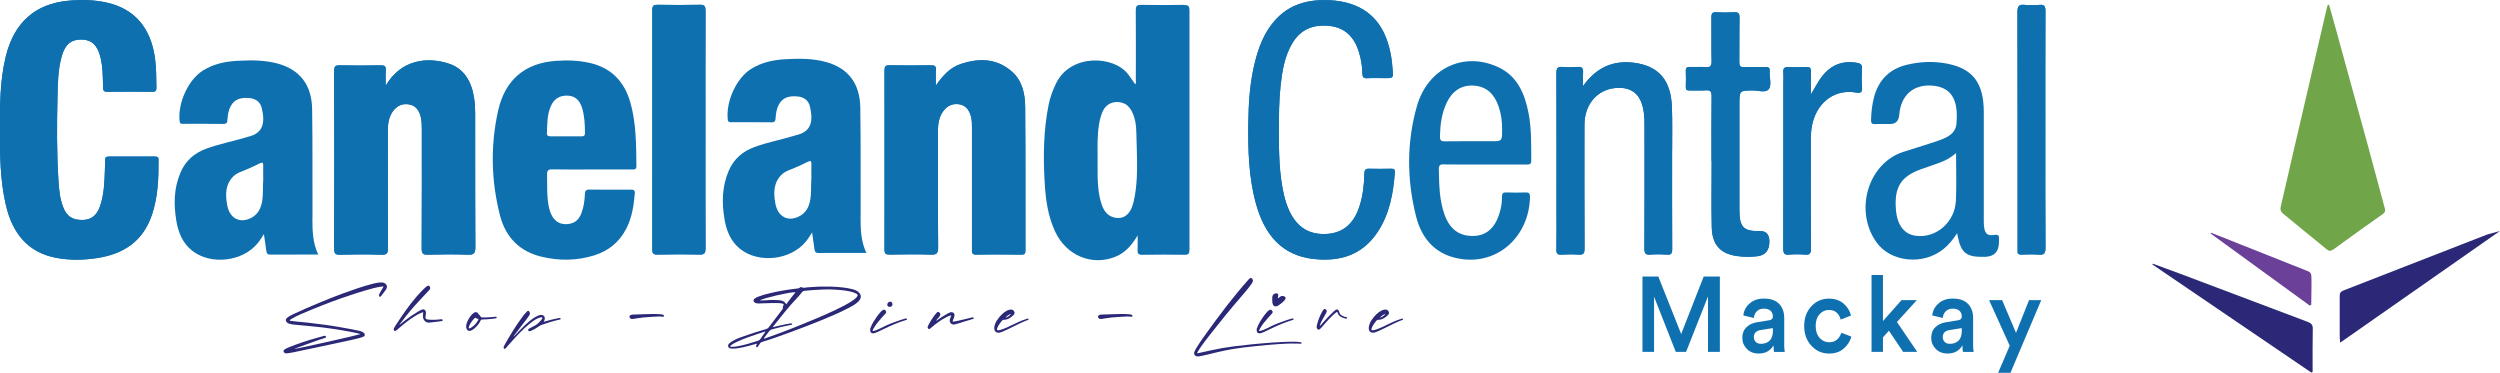
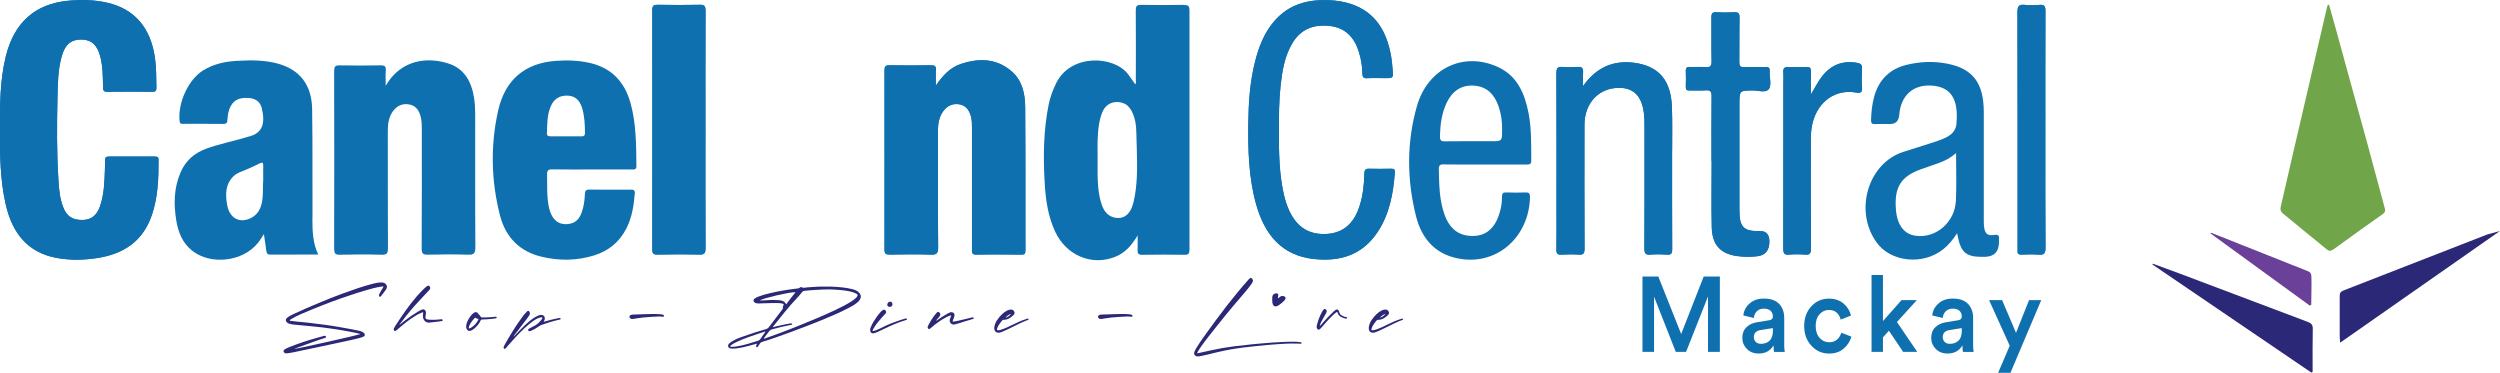
<svg xmlns="http://www.w3.org/2000/svg" id="Layer_2" data-name="Layer 2" viewBox="0 0 508.75 75.86">
  <defs>
    <style>
      .cls-1 {
        fill: #6b4099;
      }

      .cls-2 {
        fill: #0f70b0;
      }

      .cls-3 {
        fill: #70a649;
      }

      .cls-4 {
        fill: #2b2977;
      }
    </style>
  </defs>
  <g id="Layer_1-2" data-name="Layer 1">
    <g>
      <g>
        <path class="cls-2" d="M.01,26.28c-.04-4.97-.02-9.94,1.17-14.8C2.86,4.61,7.13,.81,13.79,.16c2.7-.26,5.37-.21,8.01,.39,5.6,1.28,8.86,5.12,9.73,11.22,.29,2.01,.27,4.03,.3,6.05,0,.66-.18,.87-.8,.86-3.08-.03-6.16-.04-9.24,0-.74,.01-.81-.34-.82-.98-.04-2.06-.04-4.13-.55-6.14-.59-2.34-1.77-3.46-3.75-3.51-2.17-.06-3.41,.96-4.1,3.38-.78,2.73-.8,5.57-.87,8.38-.13,5.56-.16,11.12,.18,16.67,.11,1.89,.27,3.78,.93,5.57,.73,1.96,1.89,2.74,3.96,2.72,1.75-.02,2.91-.87,3.57-2.75,.86-2.44,.92-5.02,1.01-7.59,.02-.59,.04-1.18,.02-1.77-.02-.59,.21-.8,.77-.8,3.12,.02,6.24,.01,9.36,0,.43,0,.76,.01,.76,.64,.02,3.8-.11,7.58-1.34,11.21-1.89,5.57-5.98,8-11.16,8.8-2.79,.43-5.59,.47-8.38-.06-5.69-1.09-8.84-4.95-10.19-10.74C.02,36.64-.03,31.46,.01,26.28Z" />
        <path class="cls-2" d="M190.44,17.42c1.36-1.98,2.88-3.68,5.08-4.4,3.68-1.22,7.28-1.19,10.41,1.56,2.07,1.82,2.67,4.47,2.69,7.17,.07,9.73,.03,19.46,.05,29.2,0,.65-.15,.87-.79,.86-3.08-.03-6.16-.06-9.24,0-.98,.02-.85-.56-.85-1.2,0-8.22,0-16.43,0-24.65,0-.76,0-1.51-.2-2.25-.34-1.28-1-2.22-2.27-2.47-1.29-.25-2.43,.16-3.29,1.26-.9,1.16-1.16,2.55-1.16,4.01,0,7.92-.04,15.84,.04,23.76,.01,1.34-.37,1.57-1.5,1.54-2.8-.09-5.61-.06-8.41-.01-.76,.01-1.01-.19-1.01-1.04,.03-12.13,.02-24.27,0-36.4,0-.81,.19-1.09,.99-1.08,2.84,.05,5.69,.04,8.53,0,.7,0,1,.17,.95,.98-.06,1.04-.02,2.1-.02,3.15Z" />
-         <path class="cls-2" d="M78.49,17.45c3.12-5.39,8.53-5.91,12.79-4.52,3.2,1.04,4.68,3.68,5.2,7.02,.16,1.03,.22,2.09,.22,3.14,.02,9.06-.02,18.12,.04,27.18,0,1.34-.37,1.58-1.51,1.55-2.72-.09-5.45-.08-8.18,0-.97,.03-1.25-.22-1.24-1.3,.05-8.13,.02-16.27,.03-24.4,0-.76-.03-1.51-.2-2.26-.3-1.34-.98-2.33-2.28-2.6-1.34-.28-2.51,.17-3.37,1.33-.84,1.14-1.07,2.49-1.07,3.92,.01,7.97-.01,15.93,.03,23.9,0,1.05-.15,1.46-1.27,1.42-2.84-.1-5.69-.08-8.53,0-.97,.03-1.15-.32-1.15-1.27,.03-12.01,.03-24.02,0-36.04,0-.89,.14-1.25,1.08-1.23,2.8,.07,5.61,.05,8.42,0,.74-.01,1.07,.16,1.01,1.03-.07,1.03-.02,2.08-.02,3.12Z" />
        <path class="cls-2" d="M260.25,27.3c.03,3.64,.04,8.07,1.05,12.4,.27,1.14,.62,2.25,1.13,3.31,1.6,3.33,4.09,4.81,7.62,4.59,3.43-.22,5.5-2.24,6.59-5.57,.71-2.17,.97-4.43,1.01-6.71,.01-.78,.25-1.01,.97-.99,1.5,.05,3,.03,4.5,0,.53,0,.79,.11,.74,.77-.32,4.29-1.1,8.45-3.46,12.04-3.22,4.9-7.9,6.13-13.16,5.54-6.35-.72-9.87-4.91-11.61-11.13-1.51-5.39-1.66-10.95-1.59-16.51,.05-4.17,.32-8.32,1.34-12.38,.76-3.04,1.86-5.92,3.87-8.28,3.03-3.57,6.98-4.54,11.29-4.35,1.5,.07,2.98,.3,4.42,.78,4.96,1.65,7.28,5.58,8.16,10.75,.14,.83,.21,1.67,.28,2.5,.16,1.83,.15,1.83-1.51,1.83-1.22,0-2.45-.05-3.67,.02-.75,.04-.96-.27-.97-1-.02-1.48-.26-2.92-.7-4.34-.95-3.05-2.83-4.93-5.86-5.29-3.21-.38-5.96,.5-7.76,3.62-1.52,2.62-1.99,5.56-2.32,8.53-.33,3.02-.35,6.05-.35,9.86Z" />
        <path class="cls-2" d="M143.56,26.47c0,8-.02,16.01,.02,24.01,0,1.03-.21,1.36-1.22,1.33-2.88-.08-5.77-.06-8.65,0-.8,.01-.97-.27-.97-1.07,.02-16.22,.02-32.44,0-48.66,0-.92,.29-1.11,1.08-1.1,2.88,.05,5.77,.06,8.65,0,.92-.02,1.11,.31,1.11,1.23-.03,8.09-.02,16.18-.02,24.27Z" />
        <path class="cls-2" d="M322.13,17.54c2.66-3.78,6.1-5.3,10.32-4.78,5.08,.63,7.58,3.54,7.78,9,.11,2.94,.05,5.9,.05,8.84,0,6.7-.01,13.4,.02,20.09,0,.89-.22,1.17-1.05,1.11-1.14-.08-2.29-.08-3.43,0-.93,.07-1.19-.24-1.18-1.24,.04-8.21,.03-16.43,.02-24.64,0-1.34,0-2.69-.31-4.02-.61-2.66-2.17-4-4.73-4.04-4.21-.07-7.18,3.05-7.18,7.55,0,8.38-.02,16.77,.02,25.15,0,1.01-.25,1.31-1.18,1.24-1.18-.08-2.37-.07-3.55,0-.76,.04-1.01-.2-1-1.04,.05-2.61,.02-5.22,.02-7.84,0-9.35,.01-18.7-.02-28.06,0-1,.25-1.33,1.19-1.25,1.06,.09,2.14,.08,3.2,0,.87-.06,1.1,.31,1.04,1.16-.06,.91-.01,1.83-.01,2.75Z" />
        <path class="cls-2" d="M348.28,32.77c0-4.38-.03-8.77,.02-13.15,.01-1.03-.29-1.3-1.19-1.23-1.1,.08-2.21,0-3.32,.03-.57,.02-.76-.2-.74-.8,.04-1.05,.04-2.11,0-3.16-.03-.7,.27-.85,.85-.83,1.07,.04,2.14-.05,3.2,.03,.9,.06,1.23-.19,1.2-1.23-.07-2.95,0-5.9-.04-8.85-.01-.81,.18-1.13,.98-1.08,1.22,.07,2.45,.07,3.67,0,.82-.05,1.09,.21,1.07,1.12-.05,2.99,0,5.98-.04,8.98-.01,.81,.19,1.11,.98,1.07,1.46-.06,2.92,0,4.38-.03,.61-.01,.87,.18,.82,.86-.08,1.25,.47,2.84-.21,3.67-.65,.79-2.16,.22-3.29,.24-2.67,.04-2.67,.01-2.67,2.89,0,7.16,0,14.33,0,21.49,0,3.44,.85,4.31,4.11,4.24q1.99-.05,1.99,2.13,0,2.71-2.49,3c-1.38,.16-2.75,.14-4.13-.05-3.36-.48-5.03-2.29-5.11-5.93-.09-4.46-.02-8.93-.02-13.4-.01,0-.03,0-.04,0Z" />
        <path class="cls-2" d="M416.23,26.52c0,7.96-.03,15.92,.03,23.88,0,1.19-.33,1.5-1.38,1.42-1.18-.1-2.37-.05-3.55-.01-.56,.02-.81-.18-.75-.79,.02-.21,0-.42,0-.63,0-15.96,.01-31.93-.03-47.89,0-1.22,.29-1.64,1.44-1.51,1.02,.11,2.06,.09,3.08,0,.95-.08,1.19,.29,1.18,1.27-.03,8.09-.02,16.17-.02,24.26Z" />
        <path class="cls-2" d="M368.51,19.26c.71-1.21,1.23-2.18,1.83-3.08,1.87-2.8,4.4-3.96,7.62-3.38,.72,.13,1.01,.42,.97,1.23-.07,1.22-.08,2.45,0,3.66,.08,1.08-.19,1.33-1.23,1.15-4.1-.73-7.63,1.73-8.78,5.99-.3,1.1-.4,2.23-.4,3.37,0,7.46-.02,14.92,.02,22.38,0,.99-.23,1.32-1.17,1.25-1.1-.09-2.22-.1-3.32,0-.99,.09-1.15-.35-1.14-1.28,.03-11.13,.02-22.25,.02-33.38,0-.8,.05-1.61-.01-2.4-.07-.91,.27-1.16,1.08-1.12,1.22,.06,2.45,.05,3.67,0,.69-.03,.89,.24,.87,.94-.04,1.45-.01,2.91-.01,4.68Z" />
        <path class="cls-2" d="M240.98,.99c-2.92,.04-5.85,.06-8.77,0-.95-.02-1.09,.35-1.08,1.24,.04,4.68,.02,9.35,.01,14.03,0,.29,.11,.62-.12,.9-.5-.71-.95-1.4-1.45-2.05-2.92-3.83-11.69-4.21-14.64,1.82-.68,1.39-1.22,2.83-1.53,4.36-1.05,5.23-1.12,10.53-.81,15.84,.2,3.46,.66,6.87,2.14,10.02,2.27,4.86,7.48,7.03,12.25,5.1,2.02-.81,3.36-2.38,4.53-4.35,0,.98,.04,1.97-.01,2.95-.04,.78,.19,1.01,.93,1,2.88-.04,5.77-.05,8.65,0,.8,.01,.98-.26,.98-1.07-.02-16.22-.02-32.44,0-48.67,0-.93-.31-1.1-1.09-1.09Zm-10.32,40.17c-.6,2.56-2.11,3.63-4.1,3.05-1.37-.4-2.04-1.53-2.45-2.85-.59-1.9-.72-3.87-.75-5.86-.02-1.14,0-2.28,0-3.41,0-2.25-.08-4.5,.28-6.72,.05-.32,.11-.63,.18-.95,.11-.49,.26-.97,.44-1.43,.57-1.49,1.66-2.23,3.14-2.24,0,0,.79,.01,1.55,.4,1.33,.69,2.27,2.94,2.29,5.71,.04,1.29,.07,2.59,.11,3.88,.1,3.49,.12,7-.68,10.42Z" />
        <g>
          <g>
            <path class="cls-2" d="M208.63,21.75c-.02-2.7-.62-5.35-2.69-7.17-3.13-2.75-6.73-2.77-10.41-1.56-2.2,.73-3.73,2.42-5.08,4.4,0-1.05-.05-2.1,.02-3.15,.05-.81-.24-.99-.95-.98-2.84,.04-5.69,.05-8.53,0-.8-.01-.99,.27-.99,1.08,.02,12.13,.02,24.27,0,36.4,0,.85,.25,1.05,1.01,1.04,2.8-.05,5.61-.08,8.41,.01,1.13,.04,1.52-.19,1.5-1.54-.07-7.92-.03-15.84-.04-23.76,0-1.47,.26-2.85,1.16-4.01,.85-1.1,1.99-1.51,3.29-1.26,1.26,.25,1.92,1.19,2.27,2.47,.2,.75,.2,1.5,.2,2.25,0,8.22,0,16.43,0,24.65,0,.63-.13,1.22,.85,1.2,3.08-.07,6.16-.04,9.24,0,.64,0,.79-.22,.79-.86-.02-9.73,.03-19.46-.05-29.2Z" />
            <path class="cls-2" d="M340.29,30.61c0-2.95,.06-5.9-.05-8.84-.2-5.46-2.7-8.37-7.78-9-4.22-.53-7.66,1-10.32,4.78,0-.92-.04-1.84,.01-2.75,.05-.85-.18-1.22-1.04-1.16-1.06,.08-2.14,.08-3.2,0-.93-.08-1.19,.25-1.19,1.25,.04,9.35,.02,18.7,.02,28.06,0,2.61,.03,5.22-.02,7.84-.02,.84,.23,1.08,1,1.04,1.18-.06,2.37-.08,3.55,0,.93,.07,1.19-.23,1.18-1.24-.04-8.38-.03-16.77-.02-25.15,0-4.5,2.98-7.62,7.18-7.55,2.56,.04,4.12,1.39,4.73,4.04,.3,1.32,.31,2.67,.31,4.02,.01,8.21,.02,16.43-.02,24.64,0,1,.26,1.31,1.18,1.24,1.14-.09,2.29-.08,3.43,0,.83,.06,1.06-.23,1.05-1.11-.04-6.7-.02-13.4-.02-20.09Z" />
            <path class="cls-2" d="M283.11,34.34c-1.5,.02-3,.04-4.5,0-.72-.02-.95,.21-.97,.99-.04,2.28-.3,4.54-1.01,6.71-1.09,3.32-3.16,5.35-6.59,5.57-3.53,.22-6.02-1.25-7.62-4.59-.51-1.06-.86-2.17-1.13-3.31-1.01-4.33-1.02-8.75-1.05-12.4,0-3.81,.02-6.84,.35-9.86,.32-2.98,.8-5.92,2.32-8.53,1.81-3.11,4.55-3.99,7.76-3.62,3.03,.36,4.92,2.24,5.86,5.29,.44,1.41,.68,2.86,.7,4.34,.01,.73,.22,1.04,.97,1,1.22-.07,2.45-.02,3.67-.02,1.66,0,1.67,0,1.51-1.83-.07-.84-.14-1.68-.28-2.5-.88-5.16-3.2-9.1-8.16-10.75-1.44-.48-2.93-.72-4.42-.78-4.31-.19-8.26,.78-11.29,4.35-2.01,2.36-3.11,5.24-3.87,8.28-1.01,4.06-1.29,8.21-1.34,12.38-.07,5.56,.08,11.12,1.59,16.51,1.74,6.22,5.26,10.4,11.61,11.13,5.26,.6,9.94-.63,13.16-5.54,2.36-3.59,3.14-7.75,3.46-12.04,.05-.66-.21-.78-.74-.77Z" />
            <path class="cls-2" d="M31.5,31.85c-3.12,0-6.24,.01-9.36,0-.56,0-.79,.2-.77,.8,.02,.59,0,1.18-.02,1.77-.09,2.57-.15,5.14-1.01,7.59-.66,1.88-1.82,2.73-3.57,2.75-2.07,.02-3.23-.76-3.96-2.72-.67-1.78-.82-3.68-.93-5.57-.34-5.55-.31-11.11-.18-16.67,.06-2.81,.08-5.65,.87-8.38,.69-2.42,1.93-3.43,4.1-3.38,1.98,.05,3.16,1.17,3.75,3.51,.51,2.02,.51,4.08,.55,6.14,.01,.64,.08,.99,.82,.98,3.08-.04,6.16-.03,9.24,0,.62,0,.81-.2,.8-.86-.03-2.02-.01-4.04-.3-6.05-.87-6.11-4.13-9.94-9.73-11.22C19.16-.06,16.49-.11,13.79,.16,7.13,.81,2.86,4.61,1.18,11.48-.01,16.34-.03,21.31,0,26.28c-.04,5.18,.01,10.36,1.19,15.44,1.35,5.79,4.5,9.65,10.19,10.74,2.78,.53,5.59,.49,8.38,.06,5.18-.8,9.27-3.23,11.16-8.8,1.23-3.63,1.36-7.41,1.34-11.21,0-.63-.34-.64-.76-.64Z" />
            <path class="cls-2" d="M96.48,19.95c-.52-3.34-2-5.99-5.2-7.02-4.26-1.38-9.67-.86-12.79,4.52,0-1.04-.05-2.09,.02-3.12,.06-.87-.26-1.04-1.01-1.03-2.81,.04-5.61,.06-8.42,0-.94-.02-1.08,.33-1.08,1.23,.03,12.01,.03,24.02,0,36.04,0,.95,.18,1.3,1.15,1.27,2.84-.07,5.69-.09,8.53,0,1.12,.04,1.27-.37,1.27-1.42-.04-7.97-.02-15.93-.03-23.9,0-1.43,.23-2.78,1.07-3.92,.86-1.16,2.03-1.61,3.37-1.33,1.3,.27,1.98,1.26,2.28,2.6,.17,.75,.2,1.5,.2,2.26,0,8.13,.02,16.27-.03,24.4,0,1.07,.27,1.32,1.24,1.3,2.72-.07,5.45-.09,8.18,0,1.14,.04,1.52-.21,1.51-1.55-.07-9.06-.03-18.12-.04-27.18,0-1.05-.06-2.11-.22-3.14Z" />
            <path class="cls-2" d="M143.56,26.47c0-8.09-.01-16.18,.02-24.27,0-.91-.19-1.25-1.11-1.23-2.88,.06-5.77,.05-8.65,0-.8-.01-1.09,.18-1.08,1.1,.03,16.22,.02,32.44,0,48.66,0,.8,.17,1.08,.97,1.07,2.88-.05,5.77-.07,8.65,0,1.01,.03,1.23-.3,1.22-1.33-.04-8-.02-16.01-.02-24.01Z" />
            <path class="cls-2" d="M356.64,18.4c1.13-.02,2.64,.55,3.29-.24,.68-.82,.12-2.42,.21-3.67,.05-.68-.22-.87-.82-.86-1.46,.03-2.93-.04-4.38,.03-.79,.04-.99-.26-.98-1.07,.04-2.99-.02-5.98,.04-8.98,.02-.91-.26-1.16-1.07-1.12-1.22,.07-2.45,.07-3.67,0-.81-.05-.99,.27-.98,1.08,.04,2.95-.03,5.9,.04,8.85,.02,1.04-.3,1.3-1.2,1.23-1.06-.08-2.13,0-3.2-.03-.58-.02-.88,.13-.85,.83,.04,1.05,.04,2.11,0,3.16-.02,.6,.17,.82,.74,.8,1.11-.04,2.22,.05,3.32-.03,.91-.07,1.21,.2,1.19,1.23-.06,4.38-.02,8.76-.02,13.15h.04c0,4.47-.07,8.93,.02,13.4,.07,3.64,1.75,5.44,5.11,5.93,1.38,.2,2.75,.21,4.13,.05q2.49-.28,2.49-3,0-2.18-1.99-2.13c-3.26,.07-4.11-.8-4.11-4.24,0-7.16,0-14.33,0-21.49,0-2.88,0-2.85,2.67-2.89Z" />
            <path class="cls-2" d="M416.23,26.52c0-8.09-.02-16.17,.02-24.26,0-.98-.23-1.35-1.18-1.27-1.02,.09-2.06,.1-3.08,0-1.15-.12-1.44,.29-1.44,1.51,.04,15.96,.03,31.93,.03,47.89,0,.21,.02,.42,0,.63-.06,.61,.19,.8,.75,.79,1.18-.03,2.37-.08,3.55,.01,1.05,.09,1.39-.23,1.38-1.42-.05-7.96-.03-15.92-.03-23.88Z" />
            <path class="cls-2" d="M378.92,14.02c.04-.81-.24-1.1-.97-1.23-3.22-.58-5.74,.58-7.62,3.38-.6,.9-1.12,1.88-1.83,3.08,0-1.77-.03-3.23,.01-4.68,.02-.7-.17-.97-.87-.94-1.22,.05-2.45,.06-3.67,0-.81-.04-1.15,.22-1.08,1.12,.06,.79,.01,1.6,.01,2.4,0,11.13,0,22.25-.02,33.38,0,.93,.15,1.37,1.14,1.28,1.1-.1,2.22-.09,3.32,0,.94,.08,1.17-.26,1.17-1.25-.04-7.46-.02-14.92-.02-22.38,0-1.14,.11-2.27,.4-3.37,1.15-4.26,4.68-6.72,8.78-5.99,1.04,.18,1.31-.06,1.23-1.15-.09-1.22-.07-2.45,0-3.66Z" />
            <g>
-               <path class="cls-2" d="M112.33,34.47c2.69,.04,5.37,.02,8.06,.02,2.73,0,5.45,0,8.18,0-2.73,0-5.45,0-8.18,0-2.69,0-5.37,.03-8.06-.02Z" />
              <path class="cls-2" d="M112.33,34.47c2.69,.04,5.37,.02,8.06,.02,2.73,0,5.45,0,8.18,0,.48,0,.95,.08,.94-.72-.05-4.34-.03-8.69-1.23-12.9-1.24-4.38-3.96-7.05-8.16-8.04-2.34-.55-4.7-.61-7.07-.44-6.18,.46-10.25,3.79-11.67,10.09-1.6,7.11-1.44,14.3,.37,21.36,1.16,4.52,4.07,7.33,8.36,8.38,3.6,.88,7.22,.86,10.78-.24,2.89-.89,5.16-2.68,6.61-5.55,1.11-2.2,1.48-4.59,1.68-7.04,.06-.77-.32-.8-.85-.8-2.81,.01-5.61,.03-8.42-.01-.69,0-.87,.28-.89,.95-.04,1.31-.23,2.6-.69,3.82-.42,1.12-1.11,1.91-2.27,2.16-2.23,.48-3.76-.65-4.34-3.29-.48-2.2-.34-4.44-.39-6.67-.02-.82,.21-1.1,1-1.08Zm-1.03-7.42c.06-1.85,.04-3.71,.79-5.44,.65-1.5,1.82-2.22,3.43-2.15,1.45,.06,2.43,.86,2.93,2.49,.51,1.66,.58,3.38,.59,5.11,0,.6-.27,.69-.73,.68-1.03-.02-2.05,0-3.08,0-1.07,0-2.13-.01-3.2,0-.47,0-.76-.11-.74-.69Z" />
            </g>
          </g>
          <path class="cls-2" d="M63.59,44.44c-.02-7.42,.04-14.83-.07-22.25-.08-4.89-2.47-7.95-6.85-9.21-2.71-.77-5.47-.75-8.24-.61-2.5,.12-4.94,.61-7.14,1.99-2.97,1.85-5.15,6.61-4.74,10.29,.06,.57,.38,.55,.74,.55,2.73,0,5.45-.02,8.18,.02,.64,0,.79-.26,.82-.88,.05-.97,.21-1.93,.68-2.78,.86-1.54,2.25-1.72,3.72-1.61,1.25,.09,2.27,.73,2.58,2.05,.68,2.89,.37,5.09-2.74,5.82-.27,.06-.53,.15-.8,.23-2.58,.77-5.22,1.27-7.77,2.21-2.35,.87-4.15,2.36-5.21,4.81-1.38,3.19-1.43,6.53-.86,9.9,.4,2.38,1.29,4.51,3.18,6.02,3.81,3.03,10.34,2.28,13.42-1.56,.45-.55,.81-1.18,1.22-1.79,.17,1.19,.34,2.3,.49,3.42,.06,.46,.21,.75,.74,.75,3.23-.02,6.46-.01,9.82-.01-1.14-2.4-1.18-4.88-1.19-7.35Zm-10.04-7.65c-.09,1.39,.03,2.78-.2,4.15-.24,1.43-.84,2.62-2.09,3.32-2.35,1.32-4.51,.26-5.02-2.5-.4-2.18-.41-4.3,1.33-5.94,.72-.69,1.66-.93,2.54-1.31,.91-.39,1.82-.79,2.71-1.25,.58-.31,.77-.18,.75,.5-.03,1.01,0,2.02,0,3.02Z" />
        </g>
        <path class="cls-2" d="M405.82,47.81c-1.42,.24-1.94-.31-2.08-1.83-.04-.42-.04-.84-.04-1.26,0-7.33,.02-14.66,0-21.99-.02-5.8-2.19-8.71-7.31-9.75-2.83-.57-5.66-.47-8.46,.23-3.34,.84-5.6,2.96-6.56,6.55-.4,1.51-.57,3.05-.61,4.61-.02,.63,.12,.92,.78,.88,1.02-.05,2.05-.01,3.08-.01q1.73,0,1.88-1.88c.3-3.87,2.76-6.14,6.45-5.95,3.62,.18,5.32,2.24,5.26,6.38,0,.34-.05,.67-.05,1.01,0,1.48-.74,2.42-1.93,3.06-1.13,.62-2.36,.95-3.56,1.35-1.77,.59-3.55,1.12-5.33,1.69-7.21,2.31-10.08,12-5.46,18.43,2.88,4.01,9.38,4.69,13.52,1.43,1.12-.88,2.01-1.98,2.87-3.29,.09,.43,.15,.7,.21,.98,.57,2.78,1.66,3.74,4.35,3.81,.43,.01,.87,.02,1.3,0q2.66-.18,2.66-2.98c0-.17-.01-.34,0-.51,.08-.78-.08-1.1-.97-.96Zm-7.79-7.02c-.19,4.41-4,7.71-8.11,7.2-2.42-.3-3.84-2.15-4.1-5.34-.36-4.51,.98-6.71,5.03-8.18,1.23-.45,2.47-.86,3.7-1.3,1.19-.43,2.33-.99,3.51-2.01,0,3.42,.11,6.53-.03,9.63Z" />
        <path class="cls-2" d="M293.83,33.46c2.76,.04,5.53,.02,8.29,.02s5.69,0,8.53,0c.57,0,.97,0,.96-.84-.03-3.2,.07-6.4-.54-9.56-.78-4.03-2.28-7.56-6.07-9.36-6.98-3.33-14.42,.07-16.65,7.85-2.12,7.41-2.07,14.97-.19,22.43,1.25,4.94,4.27,7.98,9.21,8.71,7.44,1.11,13.78-4.54,13.98-12.56,.02-.81-.21-1.01-.92-.99-1.3,.05-2.61,.05-3.91,0-.69-.03-.88,.24-.87,.94,.02,1.27-.23,2.51-.64,3.7-1.06,3.11-3.17,4.54-6.24,4.16-2.41-.29-3.91-1.83-4.77-4.16-1.1-3-1.13-6.16-1.2-9.32-.02-.86,.27-1.05,1.01-1.04Zm.54-12.5c1.17-2.45,3.04-3.73,5.64-3.53,2.53,.19,4.09,1.73,4.95,4.21,.52,1.52,.75,3.09,.72,4.7,0,1.8,0,2.25-.92,2.36-.31,.04-.72,.04-1.27,.04-3.16,0-6.32-.03-9.47,.02-.79,.01-1.01-.24-.99-1.07,.06-2.34,.34-4.61,1.35-6.72Z" />
      </g>
-       <path class="cls-2" d="M175.14,44.11c-.02-7.42,.04-14.83-.07-22.25-.08-4.89-2.47-7.95-6.85-9.21-2.71-.77-5.47-.75-8.24-.61-2.5,.12-4.94,.61-7.14,1.99-2.97,1.85-5.15,6.61-4.74,10.29,.06,.57,.38,.55,.74,.55,2.73,0,5.45-.02,8.18,.02,.64,0,.79-.26,.82-.88,.05-.97,.21-1.93,.68-2.78,.86-1.54,2.25-1.72,3.72-1.61,1.25,.09,2.27,.73,2.58,2.05,.68,2.89,.37,5.09-2.74,5.82-.27,.06-.53,.15-.8,.23-2.58,.77-5.22,1.27-7.77,2.21-2.35,.87-4.15,2.36-5.21,4.81-1.38,3.19-1.43,6.53-.86,9.9,.4,2.38,1.29,4.51,3.18,6.02,3.81,3.03,10.34,2.28,13.42-1.56,.45-.55,.81-1.18,1.22-1.79,.17,1.19,.34,2.3,.49,3.42,.06,.46,.21,.75,.74,.75,3.23-.02,6.46-.01,9.82-.01-1.14-2.4-1.18-4.88-1.19-7.35Zm-10.04-7.65c-.09,1.39,.03,2.78-.2,4.15-.24,1.43-.84,2.62-2.09,3.32-2.35,1.32-4.51,.26-5.02-2.5-.4-2.18-.41-4.3,1.33-5.94,.72-.69,1.66-.93,2.54-1.31,.91-.39,1.82-.79,2.71-1.25,.58-.31,.77-.18,.75,.5-.03,1.01,0,2.02,0,3.02Z" />
    </g>
    <path class="cls-3" d="M473.96,.96c.46,1.64,.93,3.29,1.38,4.93,2.2,7.98,4.4,15.95,6.58,23.93,1.14,4.18,2.24,8.37,3.38,12.55,.12,.46,.13,.81-.38,1.17-3.36,2.37-6.71,4.76-10.02,7.18-.6,.44-.95,.41-1.5-.05-2.96-2.44-5.97-4.84-8.92-7.3-.31-.25-.47-.81-.38-1.17,1.77-7.76,3.58-15.52,5.39-23.28,1.35-5.82,2.7-11.64,4.06-17.46,.04-.16,.1-.31,.16-.46,.09-.01,.18-.03,.26-.04Z" />
    <path class="cls-4" d="M508.75,47c-10.76,7.52-21.53,15.05-32.52,22.73-.05-.62-.1-.91-.1-1.19,0-2.77,.02-5.54,0-8.31,0-.58,.17-.89,.82-1.14,9.73-3.77,19.45-7.57,29.17-11.36" />
    <path class="cls-4" d="M470.38,75.83c-10.79-7.34-21.58-14.68-32.37-22.01l.09-.16c1.88,.69,3.77,1.38,5.65,2.08,8.62,3.25,17.24,6.52,25.87,9.76,.75,.28,1.04,.62,1.03,1.38-.06,2.92-.03,5.84-.03,8.76l-.25,.19Z" />
    <path class="cls-1" d="M470.19,55.58c-.14-.2-.34-.31-.5-.38l-19.76-7.85-.08,.16,20.19,14.68,.3-.17c.07-3.28,.07-5.69,0-6.07-.04-.21-.15-.37-.15-.37Z" />
    <g>
      <path class="cls-2" d="M349.98,71.6h-2.4v-11.28l-4.46,11.28h-2.1l-4.42-11.23v11.23h-2.36v-15.32h3.23l4.65,11.69,4.58-11.69h3.29v15.32Z" />
      <path class="cls-2" d="M363.09,69.92v-5.23c0-1.15-.34-2.1-1.02-2.83-.68-.74-1.73-1.1-3.16-1.1-1.16,0-2.11,.33-2.87,1-.75,.67-1.18,1.48-1.27,2.43l2.14,.52c.05-.56,.26-1.02,.61-1.37,.35-.35,.82-.53,1.41-.53s1.08,.15,1.39,.44c.31,.3,.46,.68,.46,1.16,0,.43-.24,.68-.73,.76l-2.52,.41c-.89,.14-1.61,.49-2.15,1.03-.55,.54-.82,1.26-.82,2.15s.31,1.61,.92,2.24c.61,.63,1.42,.94,2.41,.94,1.37,0,2.38-.55,3.03-1.66,0,.68,.03,1.12,.1,1.34h2.18c-.08-.43-.12-.99-.12-1.69Zm-2.3-2.68c0,.96-.23,1.66-.68,2.09-.45,.42-1.04,.64-1.77,.64-.44,0-.79-.13-1.05-.4-.26-.27-.38-.59-.38-.96,0-.79,.44-1.27,1.31-1.43l2.56-.41v.48Z" />
      <path class="cls-2" d="M372.2,63.07c-.75,0-1.39,.29-1.92,.88s-.79,1.38-.79,2.39,.27,1.83,.8,2.42,1.18,.89,1.95,.89c.69,0,1.24-.2,1.65-.59,.41-.4,.68-.85,.82-1.35l2.06,.8c-.27,.94-.79,1.74-1.57,2.42-.77,.68-1.76,1.02-2.96,1.02-1.44,0-2.65-.53-3.63-1.6-.98-1.07-1.46-2.4-1.46-4s.48-2.95,1.44-4c.96-1.05,2.16-1.58,3.59-1.58,1.22,0,2.22,.34,3,1.01,.77,.68,1.28,1.49,1.5,2.44l-2.1,.82c-.13-.55-.39-1.01-.78-1.39s-.92-.57-1.61-.57Z" />
      <path class="cls-2" d="M390.07,61.08l-4.04,4.45,4.12,6.07h-2.87l-2.89-4.3-1.21,1.36v2.94h-2.32v-15.64h2.32v9.38l3.78-4.26h3.11Z" />
      <path class="cls-2" d="M401.53,69.92v-5.23c0-1.15-.34-2.1-1.02-2.83-.68-.74-1.73-1.1-3.16-1.1-1.16,0-2.11,.33-2.87,1-.75,.67-1.18,1.48-1.27,2.43l2.14,.52c.05-.56,.26-1.02,.61-1.37,.35-.35,.82-.53,1.41-.53s1.08,.15,1.39,.44c.31,.3,.46,.68,.46,1.16,0,.43-.24,.68-.73,.76l-2.52,.41c-.89,.14-1.61,.49-2.15,1.03-.55,.54-.82,1.26-.82,2.15s.31,1.61,.92,2.24c.61,.63,1.42,.94,2.41,.94,1.37,0,2.38-.55,3.03-1.66,0,.68,.03,1.12,.1,1.34h2.18c-.08-.43-.12-.99-.12-1.69Zm-2.3-2.68c0,.96-.23,1.66-.68,2.09-.45,.42-1.04,.64-1.77,.64-.44,0-.79-.13-1.05-.4-.26-.27-.38-.59-.38-.96,0-.79,.44-1.27,1.31-1.43l2.56-.41v.48Z" />
      <path class="cls-2" d="M409.12,75.86h-2.5l2.36-5.51-4.2-9.27h2.65l2.83,6.65,2.65-6.65h2.48l-6.26,14.78Z" />
    </g>
    <g>
      <path class="cls-4" d="M73.31,68.02c.01-.09-.08-.07-.11-.09-1.13-.29-2.32-.49-3.49-.7-1.32-.22-2.64-.42-3.99-.59-.82-.1-1.66-.17-2.49-.26-1.06-.1-2.13-.19-3.19-.3-.37-.02-.72-.09-1.07-.17-.3-.09-.56-.21-.71-.47-.1-.16-.12-.29-.09-.41,.04-.14,.14-.26,.32-.41,.45-.34,.91-.55,1.37-.77,1.66-.79,3.32-1.48,5-2.19,1.6-.67,3.18-1.31,4.8-1.9,2.08-.75,4.16-1.5,6.26-2.03,.56-.14,1.11-.25,1.66-.25h.09c.41,0,.72,.15,.93,.45,.14,.2,.17,.41,.11,.64-.03,.11-.09,.25-.17,.37-.24,.34-.47,.65-.72,.96-.11,.14-.23,.29-.34,.42-.05,.06-.1,.09-.15,.09-.04,0-.07-.01-.11-.05-.09-.1-.12-.22-.09-.36,0-.04,.02-.07,.04-.11,.11-.24,.24-.46,.37-.7,.12-.21,.25-.42,.39-.65,.05-.07,.08-.14,.09-.17,.01-.05-.01-.08-.09-.08-.02,0-.08,0-.14,.01-.61,.06-1.22,.21-1.84,.36-2.18,.56-4.35,1.3-6.52,2.04-2.77,.97-5.51,2.07-8.25,3.25-.61,.27-1.23,.57-1.83,.93-.14,.09-.32,.16-.36,.29v.02c-.01,.11,.1,.12,.2,.12h.14c.59,.09,1.18,.15,1.78,.2,.91,.09,1.82,.17,2.73,.3,.75,.1,1.52,.2,2.29,.29,1.08,.14,2.13,.31,3.19,.5,1.23,.22,2.48,.44,3.69,.7,.26,.06,.51,.14,.74,.24,.2,.1,.36,.22,.45,.44,.04,.1,.05,.19,.02,.27-.02,.11-.14,.21-.34,.3-.27,.12-.56,.19-.85,.27-1.04,.27-2.08,.49-3.13,.71-3.4,.72-6.81,1.48-10.22,2.17-.46,.09-.92,.17-1.36,.21h-.08c-.25,0-.4-.11-.5-.3-.05-.09-.06-.16-.04-.24,.01-.09,.09-.16,.2-.25,.27-.19,.57-.31,.87-.44,1.83-.74,3.72-1.37,5.58-1.89,.52-.15,1.06-.31,1.6-.44,.05-.01,.1-.02,.14-.02,.09,0,.16,.04,.21,.11,.05,.06,.06,.12,.05,.17-.01,.06-.09,.12-.21,.16l-1.06,.34c-1.66,.55-3.29,1.2-4.94,1.78-.1,.04-.19,.06-.28,.12,.99-.1,12.89-2.78,13.44-3.02Z" />
      <path class="cls-4" d="M82.36,65.26c.91-.71,1.87-1.36,2.85-1.94,.2-.12,.42-.24,.65-.31,.11-.05,.21-.06,.31-.06,.14,.01,.26,.09,.35,.2,.14,.17,.19,.39,.16,.62-.03,.22-.06,.45-.09,.66-.05,.42,.06,.55,.49,.59,.11,.02,.23,.02,.35,.04,.44,.04,.9,.02,1.36,0,.34-.03,.66-.06,1-.09h.14c.1,.05,.19,.11,.15,.24v.02c-.04,.09-.15,.11-.24,.12-.37,.05-.77,.11-1.15,.15-.4,.05-.81,.09-1.22,.14-.11,.01-.23,.01-.32,.01-.42-.04-.71-.26-.91-.61-.19-.35-.21-.74-.14-1.18,.04-.2,.05-.29-.04-.3-.05,0-.14,.02-.25,.06-.51,.19-.98,.46-1.45,.76-1.16,.71-2.21,1.57-3.25,2.47-.16,.14-.32,.29-.5,.41-.11,.07-.19,.11-.25,.11-.07-.01-.14-.06-.19-.16-.06-.1-.06-.22-.03-.35,.01-.02,.03-.06,.05-.09,.11-.21,.24-.42,.36-.62,1.32-2.02,2.68-4.03,4.29-5.88,.59-.67,1.2-1.32,1.87-1.9,.2-.17,.36-.25,.49-.24,.12,0,.22,.1,.3,.27,.06,.11,.06,.22,.03,.35-.03,.09-.09,.17-.16,.26-.35,.37-.7,.77-1.06,1.13-1.27,1.32-2.49,2.67-3.61,4.09-.46,.6-.94,1.2-1.4,1.81,.01,.01,.02,.02,.04,.04,.35-.29,.69-.55,1.02-.82Z" />
      <path class="cls-4" d="M96.12,63.93c.09-.1,.2-.19,.31-.27,.14-.1,.26-.14,.39-.14,.09,0,.17,.03,.26,.06,.05,.02,.1,.06,.11,.1,.17,.3,.5,.47,.65,.79,.04,.09,.1,.12,.21,.12,.19,.01,.36,.01,.55,.01,.34,0,.69-.01,1.02-.04,.41-.03,.8-.04,1.22-.11,.01,0,.04-.01,.06-.01s.06,.01,.09,.04c.06,.04,.11,.09,.1,.17-.03,.09-.12,.11-.19,.12-.34,.08-.66,.11-.97,.14-.6,.05-1.21,.11-1.8,.11-.17,0-.29,.08-.35,.24-.24,.6-.69,1.07-1.17,1.52-.16,.15-.35,.27-.54,.39-.2,.11-.37,.17-.54,.17-.2,0-.36-.1-.5-.29-.2-.29-.23-.65-.06-1.26,.21-.61,.56-1.27,1.13-1.87Zm-.64,2.9s.11-.01,.19-.05c.02,0,.06-.01,.1-.04,.69-.4,1.21-.95,1.57-1.65,.01-.02,.01-.04,.03-.05,.01-.08-.01-.12-.1-.15-.17-.05-.35-.1-.49-.21-.02-.01-.04-.02-.06-.02-.05,0-.1,.05-.15,.1-.51,.5-.9,1.07-1.12,1.65l-.05,.19c-.04,.16-.01,.24,.09,.24Z" />
      <path class="cls-4" d="M105.5,67.49c.86-.9,1.74-1.77,2.74-2.52,.34-.25,.71-.47,1.09-.66,.19-.09,.35-.16,.54-.2,.11-.02,.21-.04,.31-.02,.52,.02,.81,.45,.64,1-.03,.05-.04,.1-.06,.16-.03,.04-.05,.07-.08,.12v.08s.04,.02,.06,.02c.05,0,.11-.02,.15-.05,.91-.29,1.81-.49,2.71-.67,.09-.02,.17-.02,.27-.04h.04c.09,0,.15,.05,.17,.12,.03,.04,.03,.06,.01,.1-.01,.04-.05,.06-.11,.09-.09,.03-.16,.04-.24,.05-1.2,.27-2.38,.64-3.57,1.06-.19,.08-.37,.17-.54,.31-.49,.35-1.01,.64-1.54,.87-.09,.02-.19,.06-.27,.09h-.09c-.14,0-.23-.09-.24-.21-.01-.04-.02-.09-.01-.12,.02-.06,.1-.14,.22-.21,.27-.16,.55-.31,.84-.44,.65-.27,1.15-.76,1.6-1.3,.08-.1,.15-.2,.2-.3v-.05c.05-.14,.03-.19-.08-.2-.02,0-.06,0-.09,.01-.34,.02-.66,.15-.98,.32-.54,.29-1.03,.66-1.51,1.06-1.23,1.01-2.31,2.16-3.37,3.33-.37,.41-.75,.84-1.12,1.26-.07,.09-.15,.17-.22,.25-.09,.09-.15,.2-.29,.2-.1-.02-.21-.19-.2-.32,.01-.05,.03-.09,.04-.14,.02-.09,.06-.16,.11-.25,1.1-1.96,2.26-3.89,3.62-5.73,.27-.37,.57-.74,.9-1.08,.14-.16,.24-.24,.34-.24,.08,.01,.15,.07,.22,.19,.12,.16,.16,.34,.1,.54-.03,.09-.07,.17-.14,.27-.39,.6-.85,1.15-1.28,1.71-.62,.79-1.21,1.6-1.81,2.39-.01,.02-.02,.06-.04,.09,.01,.01,.02,.02,.04,.04,.3-.32,.61-.66,.92-.97Z" />
      <path class="cls-4" d="M134.41,63.95c.15,.02,.27,.05,.42,.06,.09,.01,.14,.05,.19,.1,.06,.05,.12,.11,.1,.21,0,.01-.01,.04-.02,.05-.04,.08-.09,.09-.15,.09-.04,0-.08-.01-.11-.01-.25-.03-.49-.05-.72-.05-.08,0-.14,.01-.21,.01-1.02,.06-2.03,.1-3.05,.2-.67,.07-1.37,.2-2.06,.3-.04,0-.09,.01-.13,.01-.29,0-.49-.14-.56-.37-.02-.07-.02-.14-.01-.2,.02-.1,.11-.19,.25-.24,.21-.09,.41-.1,.61-.1,.72-.02,1.43-.04,2.16-.07,.54-.03,1.06-.01,1.56-.04,.61,.01,1.2-.01,1.74,.05Z" />
      <path class="cls-4" d="M154.73,61.76h-.27c-.23-.01-.44-.01-.62-.07-.21-.05-.35-.17-.45-.35-.05-.11-.06-.21-.04-.3,.03-.12,.13-.24,.3-.34,.22-.15,.46-.25,.71-.35,.78-.3,1.57-.51,2.35-.69,1.61-.39,3.22-.66,4.8-.86,.3-.04,.6-.09,.9-.11,.11-.01,.22-.05,.32-.14,.1-.09,.2-.14,.29-.14,.08,0,.15,.04,.23,.09,.06,.05,.15,.06,.24,.06h.11c.59-.09,1.16-.12,1.72-.15,.64-.05,1.27-.09,1.88-.09h1.4c.23,0,.46,0,.69,.01,1.43,.07,2.85,.17,4.19,.52,.51,.14,1,.32,1.33,.7,.04,.04,.08,.07,.11,.11,.24,.31,.31,.62,.22,.95-.08,.29-.27,.59-.61,.89-.57,.5-1.21,.85-1.85,1.18-1.21,.64-2.45,1.2-3.7,1.72-1.58,.69-3.17,1.31-4.76,1.93-2.11,.81-4.21,1.6-6.32,2.33-.92,.32-1.84,.64-2.77,.91-.22,.06-.39,.17-.51,.39-.11,.19-.24,.36-.37,.55-.06,.11-.14,.16-.2,.16s-.11-.04-.16-.11c-.04-.06-.05-.12-.02-.21,0-.02,.01-.05,.04-.09,.03-.05,.06-.11,.09-.17,.01-.02,.03-.04,.03-.06,.01-.05,0-.08-.06-.08-.01,0-.04,.01-.08,.01-.05,.01-.12,.04-.17,.05-.86,.25-1.72,.49-2.58,.67-.66,.14-1.32,.26-1.97,.26h-.23c-.26-.01-.5-.05-.65-.24-.12-.14-.16-.29-.12-.45,.04-.12,.12-.25,.26-.39,.29-.27,.62-.45,.95-.62,.6-.34,1.22-.56,1.85-.77,1.57-.56,3.13-1.07,4.69-1.51,.24-.08,.41-.19,.57-.41,.89-1.17,1.78-2.34,2.67-3.52,.06-.09,.14-.17,.16-.27,.01-.06,.01-.12-.02-.19-.01-.04-.01-.09,0-.12,.01-.07,.06-.15,.1-.21,.03-.09,.05-.15,.06-.2,.05-.16-.01-.2-.25-.26-.32-.09-.66-.11-1.01-.11h-1.05c-.79,0-1.61,.07-2.39,.07Zm.95,5.71s-.09,.02-.12,.04c-.51,.16-1.02,.32-1.53,.5-1.35,.45-2.68,.91-3.99,1.52-.44,.2-.85,.4-1.22,.7-.08,.05-.19,.11-.21,.2v.04c.01,.12,.16,.1,.25,.11h.17c.41,0,.85-.08,1.27-.15,1.35-.25,2.67-.69,3.99-1.1,.17-.06,.3-.16,.42-.31,.3-.44,.6-.87,.91-1.31,.04-.05,.09-.09,.1-.15,.01-.02,.01-.05,0-.08-.01-.01-.02-.01-.04-.01Zm-.93-6.33c.66,0,1.33-.04,2.01-.09,.19-.01,.36-.01,.54-.01,.41,0,.82,.03,1.23,.05,.26,.01,.52,.07,.76,.16,.27,.11,.47,.29,.61,.54,.01,.04,.01,.11,.11,.11,.61-.8,1.21-1.62,1.87-2.42-.04-.01-.1-.01-.17-.01-1.15,0-6.03,1.11-7.12,1.66,.05,.01,.1,.01,.16,.01Zm.75,7.78c.06,0,.14-.04,.2-.06,.92-.32,1.86-.65,2.78-1,1.6-.59,3.18-1.21,4.76-1.86,2.26-.91,4.51-1.86,6.76-2.92,1.13-.54,2.28-1.11,3.37-1.81,.31-.21,.62-.45,.89-.72,.15-.15,.22-.27,.26-.39,.04-.16-.05-.29-.27-.41-.4-.2-.82-.34-1.27-.44-1.31-.29-2.68-.36-4.08-.41h-.46c-.82,0-1.67,.05-2.52,.1-.76,.04-1.51,.11-2.27,.19-.15,.01-.27,.08-.39,.21-.31,.41-.66,.81-1.02,1.2-1.78,1.87-3.33,3.88-4.92,5.86-.01,.01-.04,.04-.04,.06,0,.01,0,.04,.01,.06,.51-.12,1.03-.25,1.56-.37,.65-.15,1.31-.27,1.97-.39,.06-.01,.11-.02,.17-.02s.13,.01,.17,.06c.04,.04,.06,.08,.05,.12v.02c-.04,.06-.09,.07-.14,.09-.16,.04-.34,.07-.5,.11-1.15,.21-2.28,.5-3.43,.82-.27,.07-.46,.2-.65,.44-.3,.41-.64,.82-.95,1.25-.05,.04-.09,.1-.11,.16v.02s.04,.01,.06,.01Z" />
      <path class="cls-4" d="M177.77,65.46c.4-.67,.85-1.31,1.38-1.91,.12-.15,.27-.3,.45-.41,.11-.09,.2-.12,.29-.12,.07,0,.14,.02,.21,.07,.05,.04,.09,.08,.12,.12,.1,.12,.14,.24,.11,.36-.03,.09-.09,.19-.19,.3-.25,.29-.52,.56-.77,.85-.59,.65-1.13,1.32-1.57,2.07-.08,.12-.15,.26-.21,.4v.06c-.04,.07-.01,.11,.08,.11h.07c.26-.05,.51-.15,.76-.25,.42-.17,.85-.37,1.25-.59,1.17-.59,2.36-1.01,3.54-1.41,.32-.11,.64-.21,.96-.29,.04-.01,.09-.01,.14-.01,.06,0,.13,.01,.17,.09,.03,.02,.03,.06,.03,.1-.01,.02-.04,.06-.1,.09-.05,.01-.11,.02-.15,.05-1.6,.47-3.15,1.16-4.69,1.91-.35,.17-.71,.35-1.07,.51-.16,.08-.35,.15-.51,.2-.15,.05-.29,.08-.4,.08-.47,0-.62-.4-.59-.77,.01-.08,.02-.14,.02-.21,.17-.47,.4-.93,.66-1.4Zm3.84-3.43v.05c-.1,.24-.31,.37-.54,.37h-.08c-.21-.04-.35-.14-.42-.32-.02-.07-.02-.16,0-.25,.06-.25,.31-.49,.57-.5h.01c.3,0,.54,.35,.45,.65Z" />
      <path class="cls-4" d="M190.79,65.1c.69-.49,1.4-.95,2.13-1.33,.12-.06,.25-.14,.39-.19,.11-.04,.21-.05,.31-.05,.41,0,.7,.32,.6,.77-.01,.07-.04,.15-.05,.21-.04,.12-.07,.25-.14,.37-.05,.14-.09,.27-.15,.41v.04c-.04,.09-.01,.12,.06,.12,.02,0,.05-.01,.08-.01,.42-.04,.86-.14,1.31-.25,.8-.17,1.58-.37,2.37-.57,.08-.01,.16-.04,.24-.05h.02c.11,0,.21,.09,.2,.19-.04,.12-.14,.14-.24,.17-.49,.15-.97,.29-1.46,.44-.49,.15-.96,.3-1.43,.45-.25,.08-.5,.11-.73,.19-.09,.02-.16,.04-.24,.04-.54,0-.9-.52-.76-1.06v-.05c.05-.12,.1-.25,.16-.39,.03-.09,.07-.17,.09-.26,.01-.04,.03-.09,.03-.12-.34,.05-.65,.2-.97,.36-1.13,.57-2.17,1.35-3.14,2.18l-.05,.04c-.11,.09-.21,.21-.34,.21-.04,0-.06-.01-.1-.03-.16-.06-.24-.29-.19-.46,.04-.09,.07-.19,.12-.27,.41-.81,.9-1.58,1.5-2.32,.02-.04,.06-.09,.1-.12,.17-.2,.3-.3,.41-.3,.1,0,.2,.07,.31,.21,.11,.16,.16,.27,.13,.42-.03,.1-.1,.21-.21,.36-.17,.21-.36,.42-.55,.64-.02,.04-.06,.08-.08,.12-.01,.01-.01,.02,0,.05,.11-.01,.19-.1,.27-.16Z" />
      <path class="cls-4" d="M202.9,65.18c.4-.62,.87-1.17,1.48-1.63,.34-.25,.67-.44,1.05-.52,.11-.02,.2-.04,.29-.04,.31,0,.54,.14,.67,.41,.08,.14,.1,.26,.06,.39-.03,.11-.09,.21-.2,.32-.57,.57-1.21,.97-1.96,.97h-.08c-.1,0-.16,.04-.24,.11-.44,.5-.81,1.01-1.04,1.6-.02,.09-.02,.16-.04,.24-.01,.12,.05,.19,.17,.19,.29,0,.57-.09,.86-.19,.76-.26,1.48-.62,2.22-.98,.91-.46,1.83-.85,2.78-1.16,.07-.02,.15-.06,.22-.06,.05,0,.1,.01,.14,.05,.04,.05,.05,.09,.04,.12-.01,.05-.05,.09-.14,.11-1.07,.39-2.12,.93-3.17,1.45-.66,.32-1.3,.65-1.96,.92-.14,.06-.27,.11-.41,.15-.16,.05-.32,.08-.47,.08-.47,0-.79-.3-.84-.82-.01-.19,.01-.37,.06-.56l.06-.24c.08-.3,.24-.6,.41-.9Zm1.74-.52c.46-.14,.84-.41,1.12-.8-.51,.17-.97,.52-1.12,.8Z" />
      <path class="cls-4" d="M229.75,63.95c.15,.02,.28,.05,.42,.06,.09,.01,.14,.05,.19,.1,.06,.05,.13,.11,.1,.21,0,.01-.01,.04-.02,.05-.04,.08-.09,.09-.15,.09-.04,0-.08-.01-.11-.01-.25-.03-.49-.05-.72-.05-.08,0-.14,.01-.21,.01-1.02,.06-2.03,.1-3.05,.2-.67,.07-1.37,.2-2.06,.3-.04,0-.09,.01-.12,.01-.29,0-.49-.14-.56-.37-.02-.07-.02-.14-.01-.2,.02-.1,.11-.19,.25-.24,.21-.09,.41-.1,.61-.1,.72-.02,1.43-.04,2.16-.07,.54-.03,1.06-.01,1.56-.04,.61,.01,1.2-.01,1.74,.05Z" />
      <path class="cls-4" d="M243.41,70.9c.51-.85,1.07-1.67,1.65-2.48,1.52-2.13,3.07-4.23,4.67-6.3,1.38-1.78,2.83-3.53,4.34-5.22,.04-.04,.06-.08,.09-.1,.16-.16,.26-.25,.37-.25,.07,0,.16,.05,.25,.15,.17,.17,.24,.35,.17,.56-.04,.12-.11,.27-.22,.44-.35,.52-.75,1.02-1.16,1.51-1.83,2.13-3.65,4.26-5.39,6.46-1.25,1.56-2.51,3.12-3.68,4.74-.29,.4-.56,.81-.8,1.25-.04,.06-.05,.11-.06,.15-.01,.05,0,.07,.05,.07,.04,0,.09-.01,.15-.02,.86-.19,1.73-.39,2.61-.57,1.56-.35,3.1-.62,4.65-.81,1.33-.16,2.67-.31,4-.45,.81-.09,1.61-.14,2.43-.21,1.05-.1,2.11-.16,3.15-.21,.77-.05,1.55-.07,2.31-.07,.29,0,.57,0,.86,.01,.24,.01,.5,.05,.73,.07,.1,.01,.19,.04,.25,.1,.04,.04,.06,.08,.05,.12,0,.01-.01,.04-.03,.05-.04,.05-.07,.06-.11,.06h-.05c-.08-.01-.16-.02-.24-.02-.51-.01-1.04-.02-1.56-.02s-1.05,.01-1.58,.05c-.36,.04-.72,.04-1.08,.06-1.58,.1-3.17,.26-4.75,.42-1.67,.17-3.35,.37-5.06,.67-1.63,.29-3.28,.69-4.94,1.1-.49,.11-.96,.22-1.45,.3-.1,.02-.2,.02-.3,.02-.32,0-.57-.12-.7-.45-.04-.11-.05-.22,0-.39v-.06c.09-.21,.23-.47,.36-.72Z" />
-       <path class="cls-4" d="M256.41,65.46c.4-.67,.85-1.31,1.38-1.91,.12-.15,.27-.3,.45-.41,.11-.09,.2-.12,.29-.12,.08,0,.14,.02,.21,.07,.05,.04,.09,.08,.13,.12,.1,.12,.14,.24,.11,.36-.02,.09-.09,.19-.19,.3-.25,.29-.52,.56-.77,.85-.59,.65-1.13,1.32-1.57,2.07-.07,.12-.15,.26-.21,.4v.06c-.04,.07-.01,.11,.08,.11h.08c.26-.05,.51-.15,.76-.25,.42-.17,.85-.37,1.25-.59,1.17-.59,2.36-1.01,3.54-1.41,.32-.11,.64-.21,.96-.29,.04-.01,.09-.01,.14-.01,.06,0,.12,.01,.17,.09,.02,.02,.02,.06,.02,.1-.01,.02-.04,.06-.1,.09-.05,.01-.11,.02-.15,.05-1.6,.47-3.15,1.16-4.69,1.91-.35,.17-.71,.35-1.07,.51-.16,.08-.35,.15-.51,.2-.15,.05-.29,.08-.4,.08-.47,0-.62-.4-.59-.77,.01-.08,.03-.14,.03-.21,.17-.47,.4-.93,.66-1.4Z" />
      <path class="cls-4" d="M268.99,65.91c.49-.54,.96-1.08,1.48-1.61,.32-.32,.65-.64,.97-.95,.1-.1,.22-.19,.34-.27,.11-.08,.21-.11,.3-.11s.16,.04,.24,.11c.12,.12,.21,.29,.24,.46,.04,.29,.19,.47,.42,.61,.29,.16,.56,.34,.92,.36,.03,0,.06,.01,.09,.02,.08,.04,.17,.09,.15,.17-.01,.03-.01,.04-.02,.05-.04,.07-.1,.1-.16,.1-.04,0-.08,0-.11-.01-.75-.19-1.45-.44-1.66-1.23-.02-.09-.05-.12-.1-.12-.04,0-.09,.02-.16,.08-.31,.2-.56,.45-.82,.7-.75,.71-1.41,1.5-2.08,2.26-.11,.14-.24,.27-.37,.39-.12,.11-.22,.17-.32,.17-.09,0-.16-.05-.24-.14-.17-.19-.2-.45-.13-.71l.08-.31c.23-.85,.55-1.68,1-2.51,.09-.15,.19-.29,.29-.41,.08-.1,.15-.15,.22-.15,.05,0,.1,.01,.15,.05,.17,.1,.34,.26,.26,.56-.03,.08-.05,.15-.1,.24-.3,.54-.61,1.08-.91,1.62-.14,.27-.29,.56-.37,.91l-.02,.09c.21-.15,.32-.27,.45-.41Z" />
      <path class="cls-4" d="M279.1,65.18c.4-.62,.87-1.17,1.48-1.63,.34-.25,.67-.44,1.05-.52,.11-.02,.2-.04,.29-.04,.31,0,.54,.14,.67,.41,.08,.14,.1,.26,.06,.39-.03,.11-.09,.21-.2,.32-.57,.57-1.21,.97-1.96,.97h-.08c-.1,0-.16,.04-.24,.11-.44,.5-.81,1.01-1.04,1.6-.02,.09-.02,.16-.04,.24-.01,.12,.05,.19,.17,.19,.29,0,.57-.09,.86-.19,.76-.26,1.48-.62,2.22-.98,.91-.46,1.83-.85,2.78-1.16,.08-.02,.15-.06,.22-.06,.05,0,.1,.01,.14,.05,.04,.05,.05,.09,.04,.12-.01,.05-.05,.09-.14,.11-1.07,.39-2.12,.93-3.17,1.45-.66,.32-1.3,.65-1.96,.92-.14,.06-.27,.11-.41,.15-.16,.05-.32,.08-.47,.08-.47,0-.79-.3-.83-.82-.01-.19,.01-.37,.06-.56l.06-.24c.08-.3,.24-.6,.41-.9Zm1.74-.52c.46-.14,.84-.41,1.12-.8-.51,.17-.97,.52-1.12,.8Z" />
    </g>
    <path class="cls-4" d="M259.34,62.3c-.47-.22-.45-1.06-.44-1.53,0-.34,.02-.63,.24-.85,.26-.25,.74-.3,.91-.11,.22,.24-.1,.8,.04,.87,.12,.06,.32-.36,.75-.44,.29-.05,.67,.07,.76,.29,.15,.37-.51,.91-.77,1.13-.43,.35-1.04,.86-1.49,.64Z" />
  </g>
</svg>